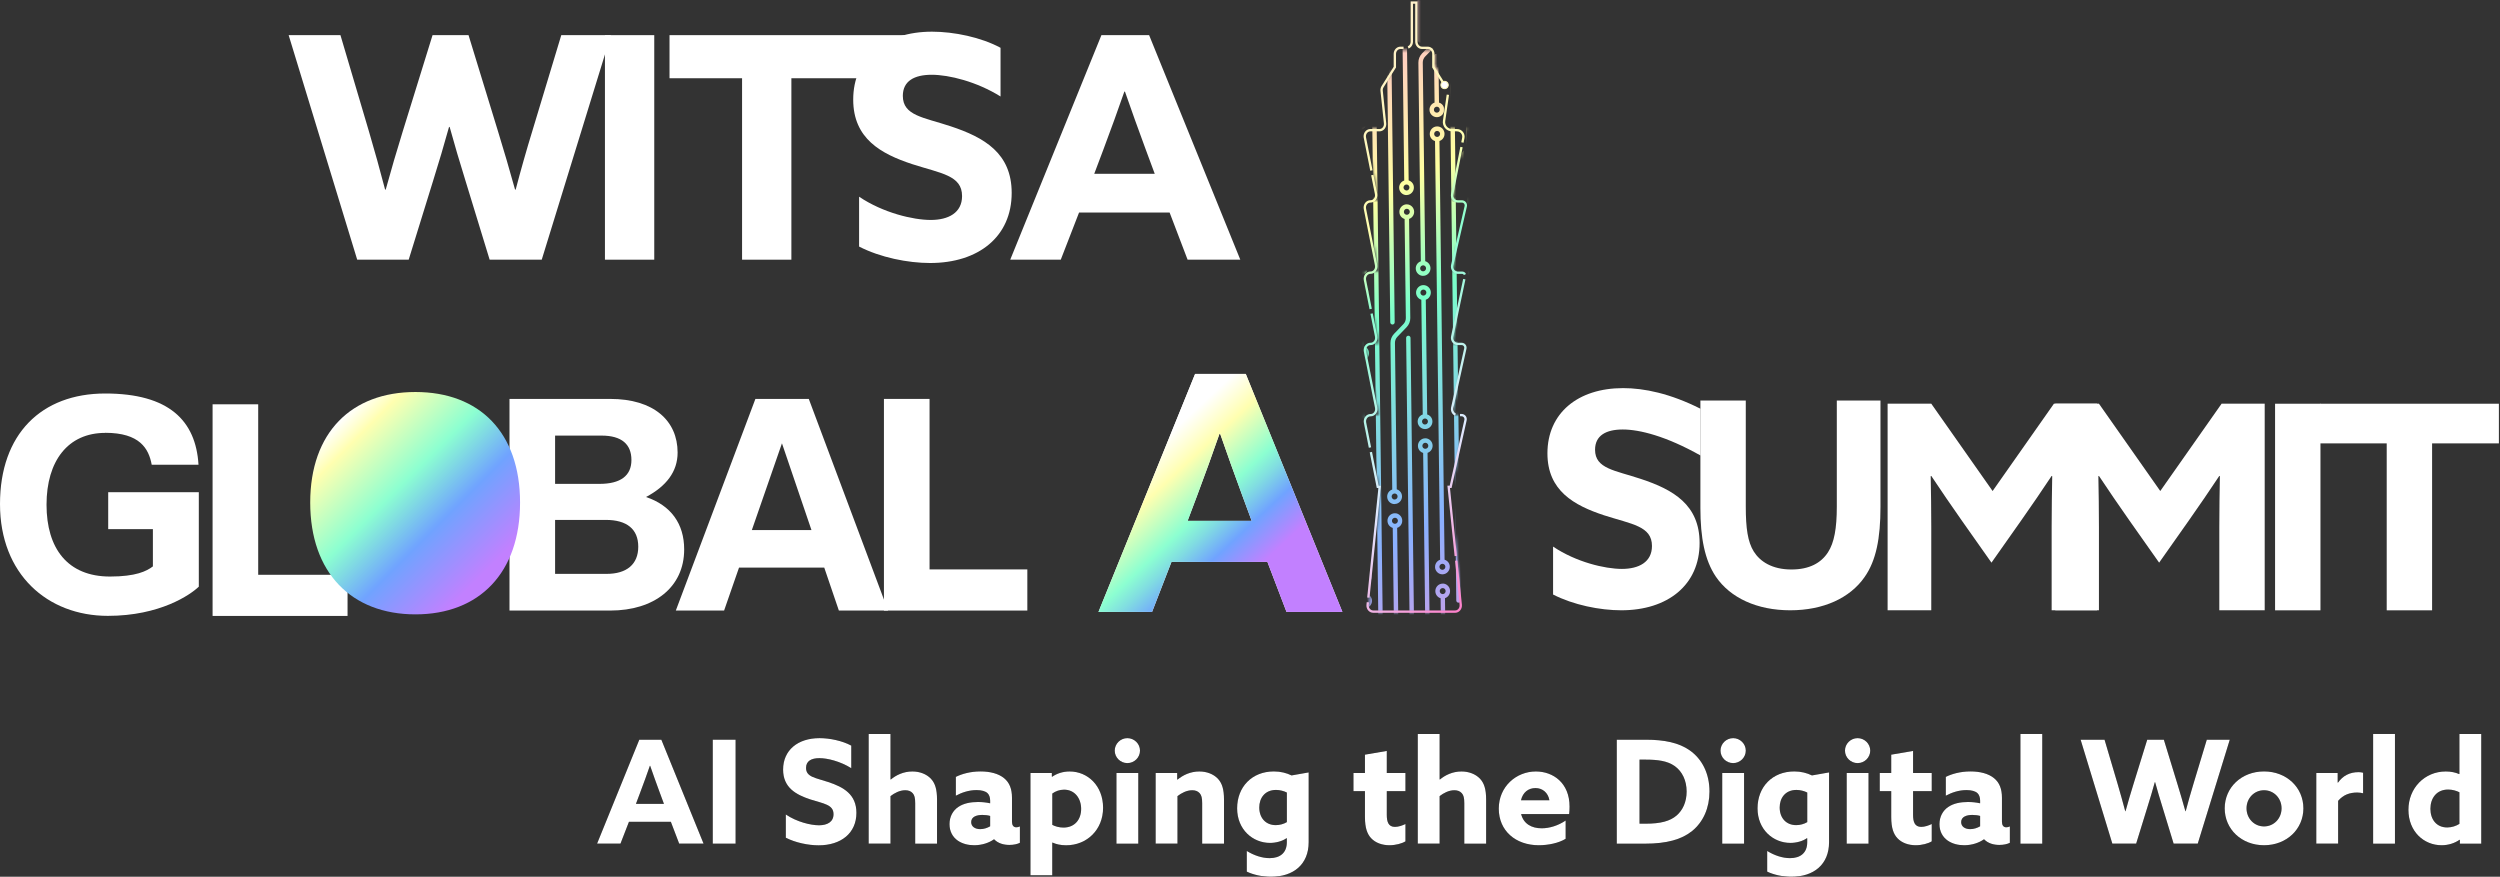
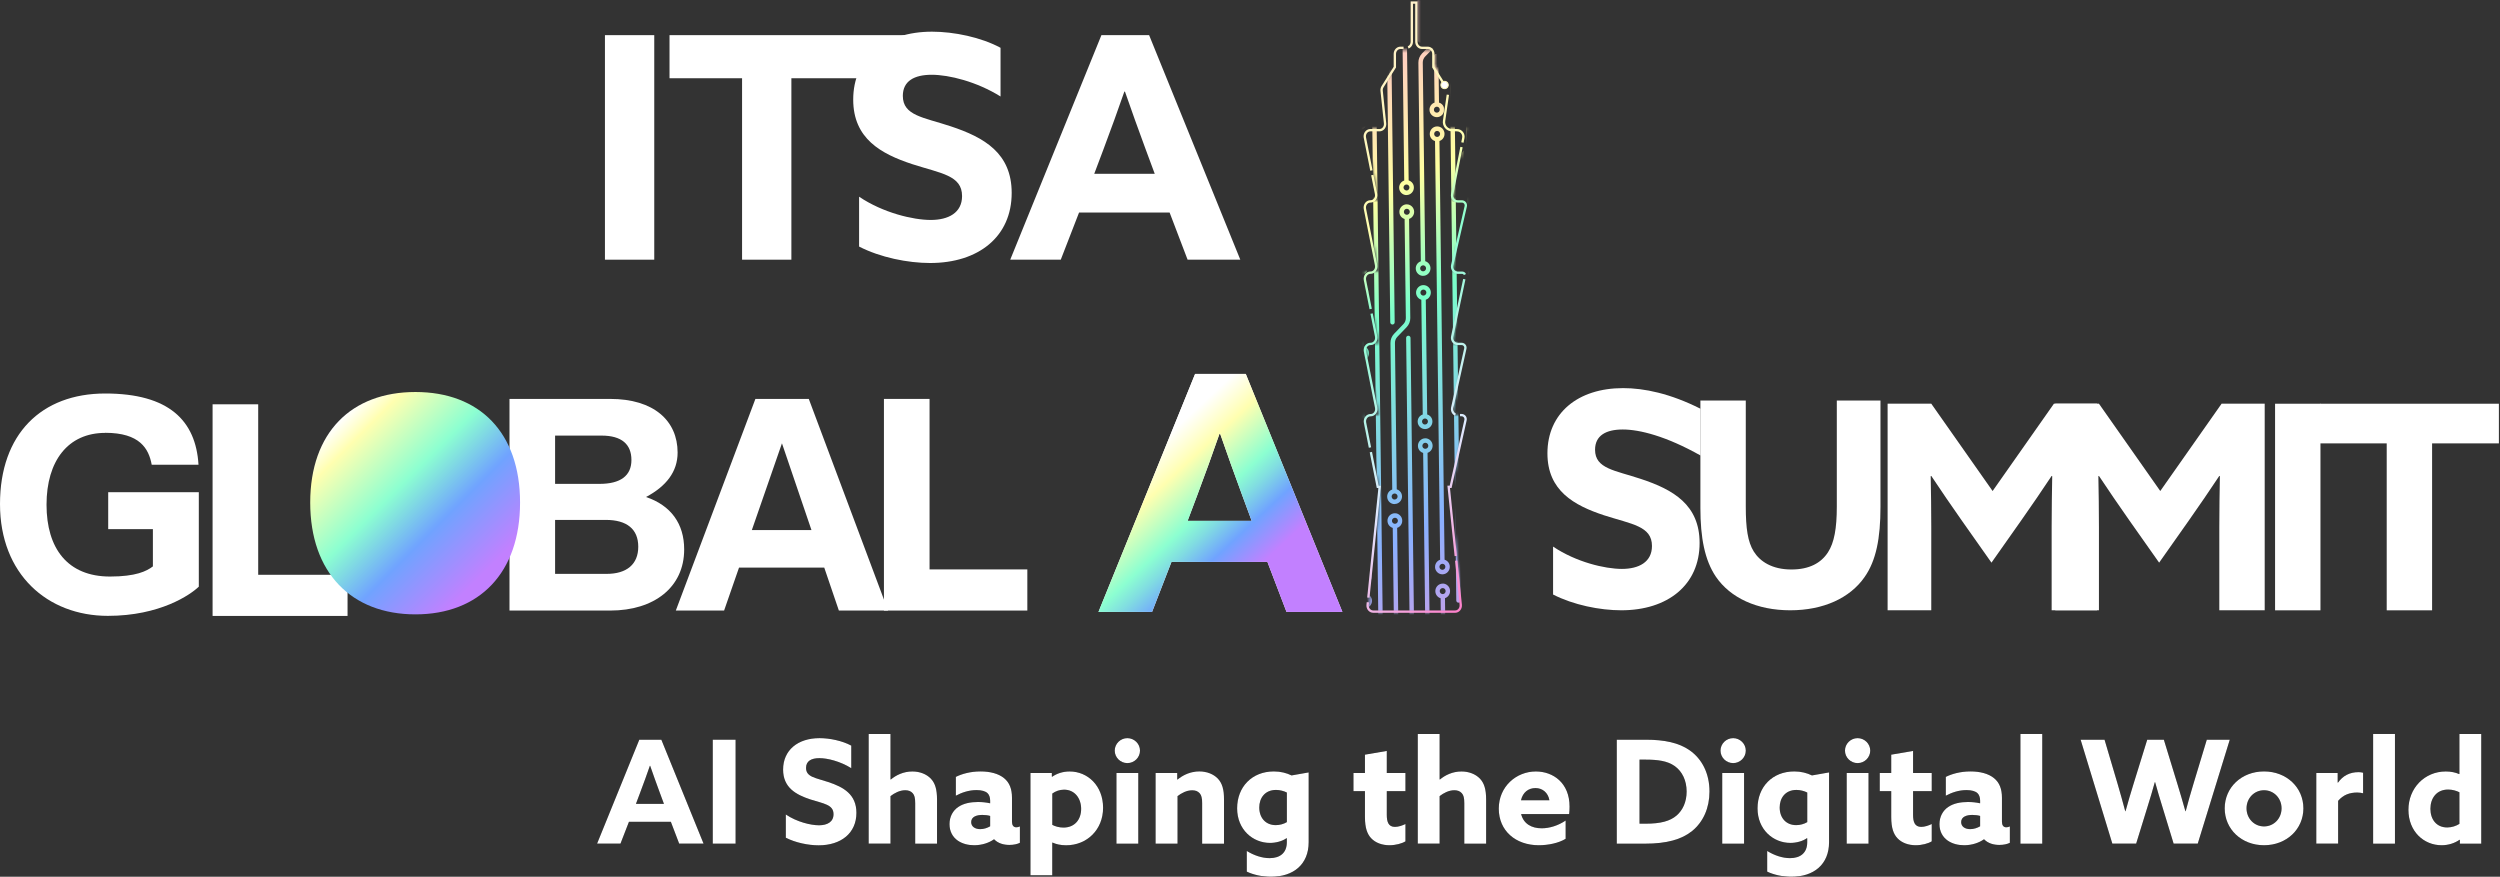
<svg xmlns="http://www.w3.org/2000/svg" width="921" height="323" viewBox="0 0 921 323" fill="none">
  <rect x="0" y="0" width="921" height="323" fill="#333333" stroke="none" />
  <path d="M572.154 201.362C580.604 207.07 591.248 209.587 597.505 209.587C603.762 209.587 608.585 207.07 608.585 201.137C608.585 193.783 601.119 193.122 590.925 189.832C579.957 186.204 570.073 180.833 570.073 167.012C570.073 152.206 581.265 142.982 597.941 142.982C605.73 142.982 615.278 144.951 626.484 150.589V167.813C613.745 160.642 603.973 158.224 597.828 158.224C591.684 158.224 587.62 160.417 587.62 165.69C587.62 172.706 594.974 173.255 604.521 176.446C616.487 180.397 626.132 185.994 626.132 200.04C626.132 215.507 614.392 224.829 597.28 224.829C589.378 224.829 579.62 222.86 572.154 219.022V201.362Z" fill="white" />
  <path d="M692.766 186.781C692.766 198.24 691.191 206.55 686.874 212.638C681.517 220.316 671.731 224.829 659.54 224.829C647.35 224.829 637.465 220.301 632.108 212.427C628.002 206.325 626.428 198.029 626.428 187.203V147.566H643.146V186.57C643.146 194.669 643.877 199.604 646.084 203.176C648.404 206.86 652.805 209.798 659.962 209.798C666.585 209.798 670.901 207.38 673.418 203.485C675.738 199.914 676.68 194.655 676.68 186.668V147.566H692.766V186.781Z" fill="white" />
  <path d="M722.616 191.618C718.834 186.261 715.052 180.679 711.48 175.322L711.269 175.42C711.382 180.89 711.48 188.032 711.48 194.346V224.829H695.395V148.719H711.48L734.076 180.89L756.671 148.719H772.545V224.829H755.827V194.346C755.827 188.032 755.94 180.89 756.038 175.42L755.827 175.322C752.256 180.679 748.474 186.261 744.691 191.618L733.654 207.281L722.616 191.618Z" fill="white" />
  <path d="M784.384 191.618C780.602 186.261 776.82 180.679 773.248 175.322L773.037 175.42C773.15 180.89 773.248 188.032 773.248 194.346V224.829H757.163V148.719H773.248L795.844 180.89L818.439 148.719H834.314V224.829H817.595V194.346C817.595 188.032 817.708 180.89 817.806 175.42L817.595 175.322C814.024 180.679 810.242 186.261 806.459 191.618L795.422 207.281L784.384 191.618Z" fill="white" />
  <path d="M838.138 148.733H854.856V224.843H838.138V148.733Z" fill="white" />
  <path d="M879.279 163.342H854.673V148.733H920.589V163.342H895.983V224.843H879.265V163.342H879.279Z" fill="white" />
  <path d="M440.279 137.752H458.938L494.539 225.434H473.955L466.924 207.028H431.562L424.419 225.434H404.678L440.279 137.752ZM437.495 191.885H461.117L457.49 182.071C454.945 175.167 451.795 166.449 449.503 159.785H449.264C446.958 166.449 443.809 175.167 441.025 182.549L437.509 191.871L437.495 191.885Z" fill="white" />
  <path d="M440.279 137.752H458.938L494.539 225.434H473.955L466.924 207.028H431.562L424.419 225.434H404.678L440.279 137.752ZM437.495 191.885H461.117L457.49 182.071C454.945 175.167 451.795 166.449 449.503 159.785H449.264C446.958 166.449 443.809 175.167 441.025 182.549L437.509 191.871L437.495 191.885Z" fill="url(#paint0_linear_2137_172)" />
  <path d="M235.501 272.508H243.642L259.193 310.795H250.208L247.143 302.753H231.705L228.583 310.795H219.964L235.515 272.508H235.501ZM234.292 296.144H244.598L243.009 291.856C241.898 288.847 240.521 285.036 239.522 282.126H239.41C238.411 285.036 237.034 288.847 235.81 292.067L234.278 296.144H234.292Z" fill="black" />
  <path d="M262.582 272.508H270.99V310.795H262.582V272.508Z" fill="black" />
  <path d="M289.508 300.067C293.585 302.823 298.703 304.032 301.726 304.032C304.749 304.032 307.069 302.809 307.069 299.955C307.069 296.411 303.47 296.088 298.549 294.513C293.262 292.77 288.495 290.183 288.495 283.518C288.495 276.375 293.895 271.932 301.923 271.932C305.677 271.932 310.275 272.888 313.608 274.688V282.998C309.53 280.453 304.834 279.3 301.867 279.3C298.9 279.3 296.946 280.354 296.946 282.899C296.946 286.288 300.489 286.541 305.087 288.088C310.852 289.986 315.506 292.685 315.506 299.463C315.506 306.915 309.853 311.414 301.6 311.414C297.789 311.414 293.079 310.458 289.494 308.616V300.095L289.508 300.067Z" fill="black" />
  <path d="M320.019 270.399H328.062V287.117L328.174 287.174C330.072 285.585 332.828 284.207 336.104 284.207C338.86 284.207 341.293 285.163 342.924 286.85C344.513 288.537 345.202 290.815 345.202 294.569V310.809H337.159V295.891C337.159 293.937 336.892 292.981 336.259 292.235C335.57 291.448 334.614 291.125 333.503 291.125C331.436 291.125 329.482 292.179 328.062 293.29V310.795H320.019V270.385V270.399Z" fill="black" />
  <path d="M366.138 309.221C364.451 310.43 361.849 311.386 358.897 311.386C356.675 311.386 354.566 310.852 352.865 309.699C350.967 308.377 349.799 306.31 349.799 303.61C349.799 300.756 351.121 298.591 352.977 297.311C354.988 295.933 357.575 295.455 360.275 295.455C361.807 295.455 363.34 295.61 364.774 295.933V294.935C364.774 293.67 364.352 292.713 363.776 292.179C363.031 291.49 361.667 291.068 359.754 291.068C356.844 291.068 354.2 292.025 352.134 293.135V286.203C354.243 285.149 357.42 284.193 361.231 284.193C364.718 284.193 367.839 284.98 369.906 286.682C371.861 288.27 372.817 290.59 372.817 293.881V302.711C372.817 303.934 373.295 304.777 374.406 304.777C374.827 304.777 375.305 304.665 375.727 304.454V310.486C374.827 310.964 373.393 311.273 371.861 311.273C369.751 311.273 367.685 310.697 366.25 309.207H366.138V309.221ZM364.76 300.587C363.916 300.32 362.749 300.222 361.906 300.222C359.839 300.222 357.786 300.855 357.786 302.865C357.786 304.553 359.262 305.452 361.118 305.452C362.496 305.452 363.818 304.974 364.774 304.398V300.587H364.76Z" fill="black" />
  <path d="M387.665 322.438H379.622V284.783H387.496V286.105L387.608 286.161C389.296 284.994 391.475 284.207 394.062 284.207C400.727 284.207 406.379 289.494 406.379 297.593C406.379 305.691 400.404 311.4 392.783 311.4C390.674 311.4 388.972 310.978 387.763 310.402L387.651 310.458V322.466L387.665 322.438ZM391.784 304.876C395.96 304.876 398.294 301.867 398.294 298C398.294 294.134 395.96 290.914 391.995 290.914C390.35 290.914 388.818 291.49 387.665 292.348V303.878C388.663 304.412 390.153 304.876 391.784 304.876Z" fill="black" />
  <path d="M415.322 271.932C417.853 271.932 419.976 273.999 419.976 276.53C419.976 279.061 417.867 281.128 415.322 281.128C412.777 281.128 410.668 279.061 410.668 276.53C410.668 273.999 412.777 271.932 415.322 271.932ZM411.301 284.783H419.343V310.809H411.301V284.783Z" fill="black" />
-   <path d="M425.741 284.783H433.671V287.16L433.783 287.216C435.794 285.571 438.536 284.207 441.826 284.207C444.582 284.207 447.014 285.163 448.645 286.85C450.234 288.537 450.923 290.815 450.923 294.569V310.809H442.881V295.891C442.881 293.937 442.613 292.981 441.981 292.235C441.292 291.448 440.336 291.125 439.225 291.125C437.158 291.125 435.204 292.179 433.783 293.29V310.795H425.741V284.769V284.783Z" fill="black" />
  <path d="M459.317 313.495C461.961 315.14 464.97 316.138 467.726 316.138C471.635 316.138 474.067 314.128 474.067 310.275V308.841L473.955 308.785C472.422 309.896 470.046 310.528 467.866 310.528C461.567 310.528 455.76 305.663 455.76 297.789C455.76 289.915 461.202 284.193 469.3 284.193C471.789 284.193 473.955 284.769 475.811 285.669L482.11 284.558V310.261C482.11 318.458 476.499 323 468.204 323C464.871 323 461.595 322.213 459.317 321.102V313.481V313.495ZM474.067 291.968C473.069 291.434 471.522 291.012 470.102 291.012C465.926 291.012 463.915 294.077 463.915 297.466C463.915 301.276 466.249 303.976 470.003 303.976C471.438 303.976 472.97 303.554 474.081 302.865V291.968H474.067Z" fill="black" />
  <path d="M517.753 309.952C516.53 310.739 514.154 311.386 511.89 311.386C509.247 311.386 506.758 310.542 505.127 308.799C503.749 307.322 502.849 305.157 502.849 301.023V291.448H498.617V284.783H502.849V278.02L510.892 276.642V284.783H517.767V291.448H510.892V300.18C510.892 302.725 511.468 304.623 513.901 304.623C515.222 304.623 516.699 304.088 517.767 303.568V309.966L517.753 309.952Z" fill="black" />
  <path d="M522.309 270.399H530.352V287.117L530.464 287.174C532.362 285.585 535.118 284.207 538.394 284.207C541.15 284.207 543.583 285.163 545.214 286.85C546.802 288.537 547.491 290.815 547.491 294.569V310.809H539.449V295.891C539.449 293.937 539.182 292.981 538.549 292.235C537.86 291.448 536.904 291.125 535.793 291.125C533.726 291.125 531.772 292.179 530.352 293.29V310.795H522.309V270.385V270.399Z" fill="black" />
  <path d="M560.385 299.912C561.285 303.512 564.252 305.143 567.95 305.143C570.86 305.143 574.038 304.145 576.78 302.289V309.01C574.235 310.599 570.326 311.386 566.895 311.386C558.332 311.386 552.146 306.043 552.146 297.902C552.146 289.761 558.599 284.207 565.798 284.207C572.196 284.207 578.228 288.439 578.228 297.157C578.228 298.057 578.172 299.224 578.073 299.912H560.413H560.385ZM570.804 294.823C570.326 292.025 568.259 290.323 565.672 290.323C563.085 290.323 561.018 291.856 560.329 294.823H570.804Z" fill="black" />
  <path d="M595.607 272.508H606.349C613.168 272.508 618.455 273.619 622.42 276.375C627.131 279.651 629.774 285.05 629.774 291.603C629.774 297.635 627.496 302.767 623.433 306.099C619.524 309.277 614.012 310.809 605.984 310.809H595.621V272.522L595.607 272.508ZM606.335 303.442C611.777 303.442 615.278 302.486 617.654 300.433C619.932 298.478 621.352 295.413 621.352 291.603C621.352 287.581 619.763 284.193 616.909 282.182C614.209 280.284 610.567 279.848 606.279 279.848H604.001V303.442H606.335Z" fill="black" />
  <path d="M638.492 271.932C641.023 271.932 643.146 273.999 643.146 276.53C643.146 279.061 641.037 281.128 638.492 281.128C635.947 281.128 633.838 279.061 633.838 276.53C633.838 273.999 635.947 271.932 638.492 271.932ZM634.47 284.783H642.513V310.809H634.47V284.783Z" fill="black" />
  <path d="M651.034 313.495C653.677 315.14 656.686 316.138 659.442 316.138C663.351 316.138 665.783 314.128 665.783 310.275V308.841L665.671 308.785C664.138 309.896 661.762 310.528 659.583 310.528C653.283 310.528 647.476 305.663 647.476 297.789C647.476 289.915 652.918 284.193 661.017 284.193C663.505 284.193 665.671 284.769 667.527 285.669L673.826 284.558V310.261C673.826 318.458 668.216 323 659.92 323C656.588 323 653.311 322.213 651.034 321.102V313.481V313.495ZM665.783 291.968C664.785 291.434 663.238 291.012 661.818 291.012C657.642 291.012 655.632 294.077 655.632 297.466C655.632 301.276 657.966 303.976 661.72 303.976C663.154 303.976 664.687 303.554 665.797 302.865V291.968H665.783Z" fill="black" />
  <path d="M684.343 271.932C686.874 271.932 688.997 273.999 688.997 276.53C688.997 279.061 686.888 281.128 684.343 281.128C681.798 281.128 679.689 279.061 679.689 276.53C679.689 273.999 681.798 271.932 684.343 271.932ZM680.322 284.783H688.365V310.809H680.322V284.783Z" fill="black" />
  <path d="M711.635 309.952C710.412 310.739 708.035 311.386 705.772 311.386C703.128 311.386 700.639 310.542 699.008 308.799C697.631 307.322 696.731 305.157 696.731 301.023V291.448H692.498V284.783H696.731V278.02L704.773 276.642V284.783H711.649V291.448H704.773V300.18C704.773 302.725 705.35 304.623 707.782 304.623C709.104 304.623 710.58 304.088 711.649 303.568V309.966L711.635 309.952Z" fill="black" />
  <path d="M730.842 309.221C729.154 310.43 726.553 311.386 723.6 311.386C721.379 311.386 719.27 310.852 717.568 309.699C715.67 308.377 714.503 306.31 714.503 303.61C714.503 300.756 715.825 298.591 717.681 297.311C719.692 295.933 722.279 295.455 724.978 295.455C726.511 295.455 728.044 295.61 729.478 295.933V294.935C729.478 293.67 729.056 292.713 728.479 292.179C727.734 291.49 726.37 291.068 724.458 291.068C721.548 291.068 718.904 292.025 716.837 293.135V286.203C718.946 285.149 722.124 284.193 725.934 284.193C729.421 284.193 732.543 284.98 734.61 286.682C736.564 288.27 737.52 290.59 737.52 293.881V302.711C737.52 303.934 737.998 304.777 739.109 304.777C739.531 304.777 740.009 304.665 740.431 304.454V310.486C739.531 310.964 738.097 311.273 736.564 311.273C734.455 311.273 732.388 310.697 730.954 309.207H730.842V309.221ZM729.464 300.587C728.62 300.32 727.453 300.222 726.609 300.222C724.542 300.222 722.49 300.855 722.49 302.865C722.49 304.553 723.966 305.452 725.822 305.452C727.2 305.452 728.522 304.974 729.478 304.398V300.587H729.464Z" fill="black" />
  <path d="M744.326 270.399H752.368V310.809H744.326V270.399Z" fill="black" />
  <path d="M766.485 272.508H775.315L780.18 288.959C781.136 292.179 782.078 295.624 782.936 298.844H783.049C783.948 295.568 784.947 292.123 785.959 288.903L791.035 272.508H797.165L802.185 288.903C803.183 292.179 804.196 295.568 805.096 298.844H805.208C806.052 295.624 807.064 292.081 808.062 288.791L812.984 272.508H821.448L809.651 310.795H800.765L796.645 297.311C795.647 294.091 794.789 291.223 793.946 288.158H793.833C792.99 291.223 792.09 294.246 791.077 297.466L786.957 310.795H778.184L766.499 272.508H766.485Z" fill="black" />
  <path d="M834.074 284.193C842.384 284.193 848.571 290.112 848.571 297.789C848.571 305.466 842.384 311.386 834.074 311.386C825.765 311.386 819.578 305.466 819.578 297.789C819.578 290.112 825.765 284.193 834.074 284.193ZM834.074 304.454C837.716 304.454 840.528 301.487 840.528 297.789C840.528 294.091 837.73 291.125 834.074 291.125C830.419 291.125 827.621 294.091 827.621 297.789C827.621 301.487 830.419 304.454 834.074 304.454Z" fill="black" />
  <path d="M853.323 284.783H861.197V288.27L861.31 288.327C863.11 285.782 865.641 284.46 868.875 284.46C869.409 284.46 869.985 284.516 870.562 284.671V292.235C869.929 292.081 869.128 291.968 868.396 291.968C865.598 291.968 863.264 292.812 861.366 295.033V310.795H853.323V284.769V284.783Z" fill="black" />
  <path d="M874.26 270.399H882.302V310.809H874.26V270.399Z" fill="black" />
  <path d="M906.093 309.375C904.349 310.599 902.015 311.386 899.484 311.386C892.932 311.386 887.266 306.31 887.266 298.324C887.266 290.337 893.241 284.207 901.017 284.207C902.971 284.207 904.56 284.572 905.938 285.163L906.051 285.107V270.399H914.093V310.809H906.219V309.431L906.107 309.375H906.093ZM906.051 291.87C904.884 291.293 903.463 290.872 901.875 290.872C897.642 290.872 895.365 294.049 895.365 297.958C895.365 301.867 897.586 304.834 901.551 304.834C903.295 304.834 904.884 304.257 906.051 303.512V291.87Z" fill="black" />
  <path d="M235.501 272.508H243.642L259.193 310.795H250.208L247.143 302.753H231.705L228.583 310.795H219.964L235.515 272.508H235.501ZM234.292 296.144H244.598L243.009 291.856C241.898 288.847 240.521 285.036 239.522 282.126H239.41C238.411 285.036 237.034 288.847 235.81 292.067L234.278 296.144H234.292Z" fill="white" />
  <path d="M262.582 272.508H270.99V310.795H262.582V272.508Z" fill="white" />
  <path d="M289.508 300.067C293.585 302.823 298.703 304.032 301.726 304.032C304.749 304.032 307.069 302.809 307.069 299.955C307.069 296.411 303.47 296.088 298.549 294.513C293.262 292.77 288.495 290.183 288.495 283.518C288.495 276.375 293.895 271.932 301.923 271.932C305.677 271.932 310.275 272.888 313.608 274.688V282.998C309.53 280.453 304.834 279.3 301.867 279.3C298.9 279.3 296.946 280.354 296.946 282.899C296.946 286.288 300.489 286.541 305.087 288.088C310.852 289.986 315.506 292.685 315.506 299.463C315.506 306.915 309.853 311.414 301.6 311.414C297.789 311.414 293.079 310.458 289.494 308.616V300.095L289.508 300.067Z" fill="white" />
  <path d="M320.019 270.399H328.062V287.117L328.174 287.174C330.072 285.585 332.828 284.207 336.104 284.207C338.86 284.207 341.293 285.163 342.924 286.85C344.513 288.537 345.202 290.815 345.202 294.569V310.809H337.159V295.891C337.159 293.937 336.892 292.981 336.259 292.235C335.57 291.448 334.614 291.125 333.503 291.125C331.436 291.125 329.482 292.179 328.062 293.29V310.795H320.019V270.385V270.399Z" fill="white" />
  <path d="M366.138 309.221C364.451 310.43 361.849 311.386 358.897 311.386C356.675 311.386 354.566 310.852 352.865 309.699C350.967 308.377 349.799 306.31 349.799 303.61C349.799 300.756 351.121 298.591 352.977 297.311C354.988 295.933 357.575 295.455 360.275 295.455C361.807 295.455 363.34 295.61 364.774 295.933V294.935C364.774 293.67 364.352 292.713 363.776 292.179C363.031 291.49 361.667 291.068 359.754 291.068C356.844 291.068 354.2 292.025 352.134 293.135V286.203C354.243 285.149 357.42 284.193 361.231 284.193C364.718 284.193 367.839 284.98 369.906 286.682C371.861 288.27 372.817 290.59 372.817 293.881V302.711C372.817 303.934 373.295 304.777 374.406 304.777C374.827 304.777 375.305 304.665 375.727 304.454V310.486C374.827 310.964 373.393 311.273 371.861 311.273C369.751 311.273 367.685 310.697 366.25 309.207H366.138V309.221ZM364.76 300.587C363.916 300.32 362.749 300.222 361.906 300.222C359.839 300.222 357.786 300.855 357.786 302.865C357.786 304.553 359.262 305.452 361.118 305.452C362.496 305.452 363.818 304.974 364.774 304.398V300.587H364.76Z" fill="white" />
  <path d="M387.665 322.438H379.622V284.783H387.496V286.105L387.608 286.161C389.296 284.994 391.475 284.207 394.062 284.207C400.727 284.207 406.379 289.494 406.379 297.593C406.379 305.691 400.404 311.4 392.783 311.4C390.674 311.4 388.972 310.978 387.763 310.402L387.651 310.458V322.466L387.665 322.438ZM391.784 304.876C395.96 304.876 398.294 301.867 398.294 298C398.294 294.134 395.96 290.914 391.995 290.914C390.35 290.914 388.818 291.49 387.665 292.348V303.878C388.663 304.412 390.153 304.876 391.784 304.876Z" fill="white" />
  <path d="M415.322 271.932C417.853 271.932 419.976 273.999 419.976 276.53C419.976 279.061 417.867 281.128 415.322 281.128C412.777 281.128 410.668 279.061 410.668 276.53C410.668 273.999 412.777 271.932 415.322 271.932ZM411.301 284.783H419.343V310.809H411.301V284.783Z" fill="white" />
  <path d="M425.741 284.783H433.671V287.16L433.783 287.216C435.794 285.571 438.536 284.207 441.826 284.207C444.582 284.207 447.014 285.163 448.645 286.85C450.234 288.537 450.923 290.815 450.923 294.569V310.809H442.881V295.891C442.881 293.937 442.613 292.981 441.981 292.235C441.292 291.448 440.336 291.125 439.225 291.125C437.158 291.125 435.204 292.179 433.783 293.29V310.795H425.741V284.769V284.783Z" fill="white" />
  <path d="M459.317 313.495C461.961 315.14 464.97 316.138 467.726 316.138C471.635 316.138 474.067 314.128 474.067 310.275V308.841L473.955 308.785C472.422 309.896 470.046 310.528 467.866 310.528C461.567 310.528 455.76 305.663 455.76 297.789C455.76 289.915 461.202 284.193 469.3 284.193C471.789 284.193 473.955 284.769 475.811 285.669L482.11 284.558V310.261C482.11 318.458 476.499 323 468.204 323C464.871 323 461.595 322.213 459.317 321.102V313.481V313.495ZM474.067 291.968C473.069 291.434 471.522 291.012 470.102 291.012C465.926 291.012 463.915 294.077 463.915 297.466C463.915 301.276 466.249 303.976 470.003 303.976C471.438 303.976 472.97 303.554 474.081 302.865V291.968H474.067Z" fill="white" />
  <path d="M517.753 309.952C516.53 310.739 514.154 311.386 511.89 311.386C509.247 311.386 506.758 310.542 505.127 308.799C503.749 307.322 502.849 305.157 502.849 301.023V291.448H498.617V284.783H502.849V278.02L510.892 276.642V284.783H517.767V291.448H510.892V300.18C510.892 302.725 511.468 304.623 513.901 304.623C515.222 304.623 516.699 304.088 517.767 303.568V309.966L517.753 309.952Z" fill="white" />
  <path d="M522.309 270.399H530.352V287.117L530.464 287.174C532.362 285.585 535.118 284.207 538.394 284.207C541.15 284.207 543.583 285.163 545.214 286.85C546.802 288.537 547.491 290.815 547.491 294.569V310.809H539.449V295.891C539.449 293.937 539.182 292.981 538.549 292.235C537.86 291.448 536.904 291.125 535.793 291.125C533.726 291.125 531.772 292.179 530.352 293.29V310.795H522.309V270.385V270.399Z" fill="white" />
  <path d="M560.385 299.912C561.285 303.512 564.252 305.143 567.95 305.143C570.86 305.143 574.038 304.145 576.78 302.289V309.01C574.235 310.599 570.326 311.386 566.895 311.386C558.332 311.386 552.146 306.043 552.146 297.902C552.146 289.761 558.599 284.207 565.798 284.207C572.196 284.207 578.228 288.439 578.228 297.157C578.228 298.057 578.172 299.224 578.073 299.912H560.413H560.385ZM570.804 294.823C570.326 292.025 568.259 290.323 565.672 290.323C563.085 290.323 561.018 291.856 560.329 294.823H570.804Z" fill="white" />
  <path d="M595.607 272.508H606.349C613.168 272.508 618.455 273.619 622.42 276.375C627.131 279.651 629.774 285.05 629.774 291.603C629.774 297.635 627.496 302.767 623.433 306.099C619.524 309.277 614.012 310.809 605.984 310.809H595.621V272.522L595.607 272.508ZM606.335 303.442C611.777 303.442 615.278 302.486 617.654 300.433C619.932 298.478 621.352 295.413 621.352 291.603C621.352 287.581 619.763 284.193 616.909 282.182C614.209 280.284 610.567 279.848 606.279 279.848H604.001V303.442H606.335Z" fill="white" />
  <path d="M638.492 271.932C641.023 271.932 643.146 273.999 643.146 276.53C643.146 279.061 641.037 281.128 638.492 281.128C635.947 281.128 633.838 279.061 633.838 276.53C633.838 273.999 635.947 271.932 638.492 271.932ZM634.47 284.783H642.513V310.809H634.47V284.783Z" fill="white" />
  <path d="M651.034 313.495C653.677 315.14 656.686 316.138 659.442 316.138C663.351 316.138 665.783 314.128 665.783 310.275V308.841L665.671 308.785C664.138 309.896 661.762 310.528 659.583 310.528C653.283 310.528 647.476 305.663 647.476 297.789C647.476 289.915 652.918 284.193 661.017 284.193C663.505 284.193 665.671 284.769 667.527 285.669L673.826 284.558V310.261C673.826 318.458 668.216 323 659.92 323C656.588 323 653.311 322.213 651.034 321.102V313.481V313.495ZM665.783 291.968C664.785 291.434 663.238 291.012 661.818 291.012C657.642 291.012 655.632 294.077 655.632 297.466C655.632 301.276 657.966 303.976 661.72 303.976C663.154 303.976 664.687 303.554 665.797 302.865V291.968H665.783Z" fill="white" />
  <path d="M684.343 271.932C686.874 271.932 688.997 273.999 688.997 276.53C688.997 279.061 686.888 281.128 684.343 281.128C681.798 281.128 679.689 279.061 679.689 276.53C679.689 273.999 681.798 271.932 684.343 271.932ZM680.322 284.783H688.365V310.809H680.322V284.783Z" fill="white" />
  <path d="M711.635 309.952C710.412 310.739 708.035 311.386 705.772 311.386C703.128 311.386 700.639 310.542 699.008 308.799C697.631 307.322 696.731 305.157 696.731 301.023V291.448H692.498V284.783H696.731V278.02L704.773 276.642V284.783H711.649V291.448H704.773V300.18C704.773 302.725 705.35 304.623 707.782 304.623C709.104 304.623 710.58 304.088 711.649 303.568V309.966L711.635 309.952Z" fill="white" />
  <path d="M730.842 309.221C729.154 310.43 726.553 311.386 723.6 311.386C721.379 311.386 719.27 310.852 717.568 309.699C715.67 308.377 714.503 306.31 714.503 303.61C714.503 300.756 715.825 298.591 717.681 297.311C719.692 295.933 722.279 295.455 724.978 295.455C726.511 295.455 728.044 295.61 729.478 295.933V294.935C729.478 293.67 729.056 292.713 728.479 292.179C727.734 291.49 726.37 291.068 724.458 291.068C721.548 291.068 718.904 292.025 716.837 293.135V286.203C718.946 285.149 722.124 284.193 725.934 284.193C729.421 284.193 732.543 284.98 734.61 286.682C736.564 288.27 737.52 290.59 737.52 293.881V302.711C737.52 303.934 737.998 304.777 739.109 304.777C739.531 304.777 740.009 304.665 740.431 304.454V310.486C739.531 310.964 738.097 311.273 736.564 311.273C734.455 311.273 732.388 310.697 730.954 309.207H730.842V309.221ZM729.464 300.587C728.62 300.32 727.453 300.222 726.609 300.222C724.542 300.222 722.49 300.855 722.49 302.865C722.49 304.553 723.966 305.452 725.822 305.452C727.2 305.452 728.522 304.974 729.478 304.398V300.587H729.464Z" fill="white" />
  <path d="M744.326 270.399H752.368V310.809H744.326V270.399Z" fill="white" />
  <path d="M766.485 272.508H775.315L780.18 288.959C781.136 292.179 782.078 295.624 782.936 298.844H783.049C783.948 295.568 784.947 292.123 785.959 288.903L791.035 272.508H797.165L802.185 288.903C803.183 292.179 804.196 295.568 805.096 298.844H805.208C806.052 295.624 807.064 292.081 808.062 288.791L812.984 272.508H821.448L809.651 310.795H800.765L796.645 297.311C795.647 294.091 794.789 291.223 793.946 288.158H793.833C792.99 291.223 792.09 294.246 791.077 297.466L786.957 310.795H778.184L766.499 272.508H766.485Z" fill="white" />
  <path d="M834.074 284.193C842.384 284.193 848.571 290.112 848.571 297.789C848.571 305.466 842.384 311.386 834.074 311.386C825.765 311.386 819.578 305.466 819.578 297.789C819.578 290.112 825.765 284.193 834.074 284.193ZM834.074 304.454C837.716 304.454 840.528 301.487 840.528 297.789C840.528 294.091 837.73 291.125 834.074 291.125C830.419 291.125 827.621 294.091 827.621 297.789C827.621 301.487 830.419 304.454 834.074 304.454Z" fill="white" />
  <path d="M853.323 284.783H861.197V288.27L861.31 288.327C863.11 285.782 865.641 284.46 868.875 284.46C869.409 284.46 869.985 284.516 870.562 284.671V292.235C869.929 292.081 869.128 291.968 868.396 291.968C865.598 291.968 863.264 292.812 861.366 295.033V310.795H853.323V284.769V284.783Z" fill="white" />
  <path d="M874.26 270.399H882.302V310.809H874.26V270.399Z" fill="white" />
  <path d="M906.093 309.375C904.349 310.599 902.015 311.386 899.484 311.386C892.932 311.386 887.266 306.31 887.266 298.324C887.266 290.337 893.241 284.207 901.017 284.207C902.971 284.207 904.56 284.572 905.938 285.163L906.051 285.107V270.399H914.093V310.809H906.219V309.431L906.107 309.375H906.093ZM906.051 291.87C904.884 291.293 903.463 290.872 901.875 290.872C897.642 290.872 895.365 294.049 895.365 297.958C895.365 301.867 897.586 304.834 901.551 304.834C903.295 304.834 904.884 304.257 906.051 303.512V291.87Z" fill="white" />
  <mask id="mask0_2137_172" style="mask-type:luminance" maskUnits="userSpaceOnUse" x="502" y="0" width="39" height="226">
    <path d="M539.449 77.755L540.25 73.692H535.02L539.449 51.349L540.25 47.286H531.954L533.585 31.861L528.608 23.931V18.419H522.337V0H520.65V18.419H514.365V23.931L509.387 31.861L511.018 47.286H502.723L507.953 73.692H502.723L507.953 100.097H502.723L507.953 126.489H502.723L507.953 152.895H502.723L507.981 179.441H508.712L503.988 225.673H514.576H518.119H524.854H528.397H538.999L534.26 179.441H534.992L539.449 156.958L540.25 152.895H535.02L539.449 130.553L540.25 126.489H535.02L539.449 104.161L540.25 100.097H535.02L539.449 77.755Z" fill="white" />
  </mask>
  <g mask="url(#mask0_2137_172)">
    <path d="M506.055 21.021C505.605 21.021 505.239 21.4 505.253 21.864L508.628 297.958C508.628 298.408 508.994 298.774 509.444 298.774C509.893 298.774 510.259 298.394 510.245 297.93L506.87 21.836C506.87 21.386 506.505 21.021 506.055 21.021Z" fill="url(#paint1_linear_2137_172)" />
    <path d="M513.001 119.557C513.451 119.557 513.816 119.178 513.802 118.714L512.551 15.931C512.551 15.467 512.199 15.129 511.721 15.115C511.271 15.115 510.906 15.495 510.92 15.959L512.171 118.742C512.171 119.192 512.537 119.557 512.987 119.557H513.001Z" fill="url(#paint2_linear_2137_172)" />
    <path d="M523.251 15.72C523.701 15.72 524.066 15.34 524.052 14.876L523.827 -3.487C523.827 -3.937 523.462 -4.303 523.012 -4.303C522.562 -4.303 522.196 -3.923 522.21 -3.459L522.435 14.904C522.435 15.354 522.801 15.72 523.251 15.72Z" fill="url(#paint3_linear_2137_172)" />
    <path d="M529.086 19.84C528.636 19.84 528.271 20.219 528.285 20.683L528.496 37.795C527.399 38.16 526.611 39.215 526.626 40.438C526.626 41.184 526.921 41.872 527.441 42.379C527.947 42.885 528.622 43.166 529.339 43.166H529.367C530.872 43.152 532.081 41.886 532.053 40.368C532.053 39.623 531.758 38.934 531.237 38.428C530.928 38.118 530.534 37.907 530.127 37.795L529.916 20.669C529.916 20.219 529.55 19.854 529.1 19.854L529.086 19.84ZM530.113 41.169C529.916 41.38 529.635 41.507 529.339 41.507H529.325C529.044 41.507 528.763 41.394 528.566 41.197C528.355 40.987 528.243 40.719 528.243 40.424C528.243 39.806 528.721 39.313 529.325 39.299C529.606 39.299 529.888 39.412 530.084 39.609C530.295 39.82 530.408 40.087 530.408 40.396C530.408 40.691 530.295 40.973 530.099 41.184L530.113 41.169Z" fill="url(#paint4_linear_2137_172)" />
    <path d="M534.317 -23.411C533.867 -23.411 533.501 -23.031 533.515 -22.567L536.496 221.215C536.496 221.665 536.862 222.031 537.312 222.031C537.762 222.031 538.127 221.651 538.113 221.187L535.132 -22.595C535.132 -23.045 534.767 -23.411 534.317 -23.411Z" fill="url(#paint5_linear_2137_172)" />
    <path d="M500.571 48.003H500.613C501.345 48.003 502.019 47.694 502.526 47.173C503.032 46.653 503.313 45.95 503.299 45.205C503.299 44.46 503.004 43.771 502.483 43.264C502.174 42.955 501.78 42.73 501.373 42.604L501.246 32.367C501.246 31.918 500.881 31.552 500.431 31.552C499.981 31.552 499.615 31.932 499.629 32.396L499.756 42.632C499.348 42.772 498.968 42.997 498.659 43.321C498.153 43.855 497.872 44.544 497.886 45.289C497.886 46.034 498.181 46.723 498.701 47.23C499.207 47.736 499.882 48.017 500.599 48.017L500.571 48.003ZM499.798 44.46C499.995 44.249 500.276 44.122 500.571 44.122H500.585C500.867 44.122 501.134 44.235 501.345 44.431C501.555 44.642 501.668 44.91 501.668 45.219C501.668 45.514 501.57 45.795 501.359 46.006C501.148 46.217 500.881 46.344 500.585 46.344C500.332 46.288 500.023 46.231 499.812 46.034C499.601 45.837 499.489 45.556 499.489 45.247C499.489 44.952 499.587 44.67 499.798 44.46Z" fill="url(#paint6_linear_2137_172)" />
    <path d="M518.161 71.85H518.189C518.92 71.85 519.595 71.54 520.101 71.02C520.608 70.486 520.889 69.797 520.875 69.052C520.875 68.306 520.579 67.617 520.059 67.111C519.736 66.788 519.356 66.577 518.948 66.45L518.245 9.407C518.245 8.943 517.824 8.549 517.416 8.591C516.966 8.591 516.6 8.971 516.614 9.435L517.317 66.493C516.91 66.633 516.53 66.858 516.221 67.181C515.715 67.716 515.433 68.405 515.447 69.15C515.461 70.669 516.685 71.878 518.175 71.878L518.161 71.85ZM517.374 68.306C517.57 68.096 517.852 67.969 518.147 67.969H518.161C518.442 67.969 518.723 68.081 518.92 68.278C519.131 68.489 519.244 68.756 519.244 69.066C519.244 69.361 519.131 69.642 518.934 69.853C518.738 70.064 518.456 70.191 518.161 70.191C517.627 70.148 517.064 69.712 517.05 69.094C517.05 68.799 517.163 68.517 517.36 68.306H517.374Z" fill="url(#paint7_linear_2137_172)" />
    <path d="M541.066 60.264H541.094C541.825 60.264 542.5 59.954 543.006 59.434C543.512 58.914 543.794 58.211 543.779 57.466C543.779 56.72 543.484 56.032 542.964 55.525C542.641 55.202 542.261 54.991 541.853 54.864L540.855 -26.757C540.855 -27.207 540.489 -27.573 540.039 -27.573C539.589 -27.573 539.224 -27.193 539.238 -26.729L540.236 54.907C539.139 55.272 538.352 56.327 538.366 57.55C538.38 59.069 539.603 60.278 541.094 60.278L541.066 60.264ZM540.278 56.72C540.475 56.51 540.756 56.383 541.052 56.383C541.333 56.383 541.614 56.495 541.811 56.692C542.022 56.903 542.134 57.17 542.134 57.48C542.134 57.775 542.036 58.056 541.825 58.267C541.614 58.478 541.347 58.605 541.052 58.605C540.405 58.576 539.955 58.127 539.941 57.508C539.941 57.213 540.053 56.931 540.25 56.72H540.278Z" fill="url(#paint8_linear_2137_172)" />
    <path d="M543.892 66.408C543.878 64.89 542.683 63.596 541.136 63.681C540.405 63.681 539.73 63.99 539.224 64.51C538.718 65.044 538.436 65.733 538.451 66.478C538.465 67.716 539.28 68.742 540.391 69.08L542.205 217.714C542.205 218.164 542.57 218.53 543.02 218.53C543.47 218.53 543.836 218.15 543.822 217.686L542.008 69.052C542.416 68.911 542.795 68.686 543.105 68.363C543.611 67.828 543.892 67.139 543.878 66.394L543.892 66.408ZM541.952 67.21C541.755 67.421 541.474 67.547 541.178 67.547C540.616 67.519 540.082 67.069 540.067 66.45C540.067 66.155 540.18 65.874 540.377 65.663C540.574 65.452 540.855 65.326 541.15 65.326H541.164C541.445 65.326 541.727 65.438 541.923 65.635C542.134 65.846 542.247 66.113 542.247 66.422C542.247 66.732 542.134 66.999 541.938 67.21H541.952Z" fill="url(#paint9_linear_2137_172)" />
    <path d="M525.079 161.472H525.051C523.546 161.486 522.337 162.751 522.365 164.27C522.365 165.015 522.66 165.704 523.181 166.21C523.504 166.52 523.884 166.745 524.291 166.871L525.276 247.382C525.276 247.832 525.641 248.198 526.091 248.198C526.541 248.198 526.907 247.818 526.893 247.354L525.908 166.829C527.005 166.463 527.793 165.409 527.778 164.186C527.764 162.667 526.541 161.458 525.051 161.458L525.079 161.472ZM525.866 165.001C525.669 165.212 525.388 165.339 525.093 165.339C524.812 165.353 524.53 165.226 524.32 165.029C524.109 164.818 523.996 164.551 523.996 164.242C523.996 163.947 524.109 163.665 524.306 163.454C524.502 163.244 524.784 163.117 525.079 163.117H525.093C525.683 163.117 526.176 163.609 526.19 164.214C526.19 164.509 526.077 164.79 525.88 165.001H525.866Z" fill="url(#paint10_linear_2137_172)" />
    <path d="M524.277 101.616H524.306C525.037 101.616 525.712 101.307 526.218 100.786C526.724 100.266 527.005 99.563 526.991 98.818C526.977 97.581 526.162 96.554 525.051 96.217L524.151 23.045C524.151 22.216 524.446 21.428 525.023 20.838L528.481 17.252C529.353 16.338 529.831 15.143 529.817 13.878L529.48 -13.4C529.48 -13.864 529.03 -14.243 528.65 -14.215C528.2 -14.215 527.835 -13.836 527.849 -13.372L528.186 13.906C528.186 14.721 527.877 15.523 527.314 16.113L523.87 19.699C522.998 20.613 522.52 21.808 522.534 23.087L523.434 96.259C522.337 96.624 521.55 97.679 521.564 98.902C521.564 99.647 521.859 100.336 522.379 100.843C522.885 101.349 523.56 101.63 524.277 101.63V101.616ZM524.263 97.735C524.854 97.735 525.346 98.227 525.36 98.832C525.36 99.127 525.248 99.408 525.051 99.619C524.854 99.83 524.573 99.957 524.277 99.957H524.263C523.982 99.957 523.701 99.844 523.504 99.647C523.293 99.437 523.181 99.169 523.181 98.874C523.181 98.255 523.659 97.763 524.263 97.749V97.735Z" fill="url(#paint11_linear_2137_172)" />
    <path d="M526.344 109.729C526.85 109.195 527.132 108.506 527.118 107.76C527.118 107.015 526.822 106.326 526.302 105.82C525.782 105.3 525.107 105.033 524.362 105.033C523.631 105.033 522.956 105.342 522.45 105.862C521.943 106.397 521.662 107.086 521.676 107.831C521.69 109.068 522.506 110.094 523.617 110.432L524.137 152.684C523.729 152.825 523.349 153.05 523.04 153.373C522.534 153.907 522.253 154.596 522.267 155.341C522.281 156.86 523.504 158.069 524.994 158.069H525.023C526.527 158.055 527.722 156.79 527.708 155.271C527.708 154.526 527.413 153.837 526.893 153.331C526.583 153.021 526.19 152.811 525.782 152.684L525.262 110.432C525.669 110.291 526.049 110.066 526.358 109.743L526.344 109.729ZM523.602 107.015C523.799 106.804 524.081 106.678 524.376 106.678H524.39C524.671 106.678 524.952 106.79 525.149 106.987C525.36 107.198 525.473 107.465 525.473 107.774C525.473 108.07 525.374 108.351 525.163 108.562C524.952 108.773 524.685 108.899 524.39 108.899C523.813 108.942 523.293 108.421 523.279 107.803C523.279 107.507 523.392 107.226 523.588 107.015H523.602ZM525.754 156.059C525.557 156.269 525.276 156.396 524.98 156.396C524.418 156.466 523.884 155.918 523.87 155.299C523.87 155.004 523.982 154.723 524.179 154.512C524.376 154.301 524.657 154.174 524.952 154.174H524.966C525.248 154.174 525.529 154.287 525.726 154.484C525.937 154.695 526.049 154.962 526.049 155.271C526.049 155.566 525.937 155.848 525.74 156.059H525.754Z" fill="url(#paint12_linear_2137_172)" />
    <path d="M500.67 210.487C500.163 211.021 499.882 211.71 499.896 212.456C499.91 213.974 501.134 215.183 502.61 215.183H502.652C504.157 215.169 505.352 213.904 505.338 212.385C505.338 211.64 505.043 210.951 504.522 210.445C504.199 210.136 503.819 209.911 503.412 209.784L502.582 141.703C503.679 141.337 504.466 140.283 504.452 139.059C504.438 137.541 503.215 136.332 501.724 136.332H501.696C500.192 136.346 498.996 137.611 499.011 139.13C499.025 140.367 499.84 141.393 500.951 141.731L501.78 209.826C501.373 209.967 500.993 210.192 500.684 210.515L500.67 210.487ZM502.638 213.524C502.034 213.524 501.541 213.046 501.527 212.427C501.527 212.132 501.64 211.851 501.837 211.64C502.034 211.429 502.301 211.317 502.582 211.317C502.582 211.317 502.596 211.317 502.61 211.317C502.891 211.317 503.158 211.429 503.369 211.626C503.58 211.837 503.693 212.104 503.693 212.413C503.693 213.032 503.215 213.524 502.61 213.538L502.638 213.524ZM501.71 137.963H501.724C502.315 137.963 502.807 138.455 502.821 139.059C502.821 139.355 502.708 139.636 502.512 139.847C502.315 140.058 502.034 140.184 501.738 140.184H501.724C501.134 140.184 500.642 139.692 500.627 139.087C500.627 138.469 501.106 137.977 501.71 137.963Z" fill="url(#paint13_linear_2137_172)" />
    <path d="M502.694 218.6C501.19 218.614 499.995 219.88 500.009 221.398C500.009 222.143 500.304 222.832 500.824 223.339C501.148 223.648 501.527 223.873 501.935 223.999L502.483 268.726C502.483 269.176 502.849 269.542 503.299 269.542C503.749 269.542 504.114 269.162 504.1 268.698L503.552 223.971C504.649 223.606 505.436 222.551 505.422 221.328C505.422 220.583 505.127 219.894 504.607 219.388C504.086 218.867 503.341 218.614 502.666 218.6H502.694ZM503.51 222.129C503.313 222.34 503.032 222.467 502.737 222.467C502.371 222.439 502.174 222.354 501.963 222.157C501.752 221.961 501.64 221.679 501.64 221.384C501.64 220.765 502.118 220.273 502.723 220.259H502.737C503.018 220.259 503.299 220.372 503.496 220.569C503.707 220.78 503.819 221.047 503.819 221.356C503.819 221.651 503.707 221.932 503.51 222.143V222.129Z" fill="url(#paint14_linear_2137_172)" />
    <path d="M512.888 267.306C512.382 267.84 512.101 268.529 512.115 269.274C512.115 270.02 512.41 270.709 512.93 271.215C513.437 271.721 514.112 272.002 514.829 272.002H514.857C515.588 272.002 516.263 271.693 516.769 271.173C517.275 270.652 517.556 269.949 517.542 269.204C517.542 268.459 517.247 267.77 516.727 267.264C516.403 266.94 516.024 266.715 515.602 266.589L514.716 194.472C515.124 194.332 515.504 194.107 515.813 193.783C516.319 193.249 516.6 192.56 516.586 191.815C516.586 191.069 516.291 190.38 515.771 189.874C515.25 189.368 514.604 189.045 513.83 189.087C513.099 189.087 512.424 189.396 511.918 189.916C511.412 190.437 511.131 191.14 511.145 191.885C511.159 193.122 511.974 194.149 513.085 194.486L513.971 266.617C513.563 266.758 513.184 266.983 512.874 267.306H512.888ZM515.63 270.006C515.433 270.217 515.152 270.343 514.857 270.343C514.519 270.343 514.294 270.231 514.083 270.034C513.873 269.837 513.76 269.556 513.76 269.246C513.76 268.937 513.873 268.67 514.069 268.459C514.266 268.248 514.547 268.122 514.843 268.122C515.475 268.079 515.939 268.6 515.954 269.218C515.954 269.514 515.841 269.795 515.644 270.006H515.63ZM513.113 191.084C513.31 190.873 513.591 190.746 513.887 190.746H513.901C514.182 190.746 514.463 190.859 514.66 191.055C514.871 191.266 514.983 191.533 514.983 191.843C514.983 192.152 514.871 192.419 514.674 192.63C514.477 192.841 514.196 192.968 513.901 192.968H513.887C513.296 192.968 512.804 192.476 512.79 191.871C512.79 191.576 512.902 191.294 513.099 191.084H513.113Z" fill="url(#paint15_linear_2137_172)" />
    <path d="M499.671 128.205C499.165 128.739 498.884 129.428 498.898 130.173C498.898 130.918 499.193 131.607 499.714 132.113C500.22 132.62 500.895 132.901 501.612 132.901H501.654C502.385 132.901 503.06 132.591 503.566 132.071C504.072 131.551 504.354 130.848 504.339 130.103C504.339 129.357 504.044 128.669 503.524 128.162C503.201 127.839 502.821 127.628 502.413 127.501L502.202 110.165C502.61 110.024 502.99 109.799 503.299 109.476C503.805 108.942 504.086 108.253 504.072 107.507C504.072 106.762 503.777 106.073 503.257 105.567C502.737 105.047 501.991 104.822 501.316 104.78C500.585 104.78 499.91 105.089 499.404 105.609C498.898 106.143 498.617 106.832 498.631 107.578C498.645 108.815 499.46 109.841 500.571 110.179L500.782 127.516C500.374 127.656 499.995 127.881 499.685 128.205H499.671ZM502.399 130.904C502.202 131.115 501.921 131.242 501.626 131.242C501.359 131.242 501.063 131.129 500.852 130.932C500.642 130.721 500.529 130.454 500.529 130.145C500.529 129.85 500.642 129.568 500.838 129.357C501.035 129.147 501.316 129.02 501.612 129.02H501.626C501.907 129.02 502.174 129.133 502.385 129.329C502.596 129.54 502.708 129.807 502.708 130.117C502.708 130.412 502.596 130.693 502.399 130.904ZM500.557 106.776C500.754 106.565 501.035 106.439 501.33 106.439H501.345C501.626 106.439 501.907 106.551 502.104 106.748C502.315 106.959 502.427 107.226 502.427 107.535C502.427 107.831 502.315 108.112 502.118 108.323C501.921 108.534 501.64 108.66 501.345 108.66H501.33C500.74 108.66 500.248 108.168 500.234 107.564C500.234 107.268 500.346 106.987 500.543 106.776H500.557Z" fill="url(#paint16_linear_2137_172)" />
    <path d="M498.504 98.635C498.504 99.38 498.8 100.069 499.32 100.575C499.826 101.082 500.501 101.363 501.218 101.363H501.246C501.977 101.363 502.652 101.054 503.158 100.533C503.665 100.013 503.946 99.31 503.932 98.565C503.918 97.327 503.13 96.287 501.991 95.95L501.513 56.777C502.61 56.411 503.397 55.357 503.383 54.133C503.369 52.615 502.146 51.406 500.656 51.406H500.627C499.123 51.42 497.928 52.685 497.942 54.204C497.956 55.441 498.771 56.467 499.882 56.805L500.36 95.992C499.264 96.357 498.476 97.412 498.49 98.635H498.504ZM502.02 99.38C501.823 99.591 501.541 99.718 501.246 99.718C500.937 99.718 500.684 99.605 500.473 99.408C500.262 99.212 500.149 98.93 500.149 98.635C500.149 98.016 500.628 97.524 501.232 97.51C501.823 97.51 502.315 98.002 502.329 98.607C502.329 98.902 502.216 99.183 502.02 99.394V99.38ZM500.67 53.065H500.684C500.965 53.065 501.246 53.177 501.443 53.374C501.654 53.585 501.766 53.852 501.766 54.161C501.766 54.78 501.288 55.272 500.684 55.286H500.67C500.079 55.286 499.587 54.794 499.573 54.19C499.573 53.571 500.051 53.079 500.656 53.065H500.67Z" fill="url(#paint17_linear_2137_172)" />
    <path d="M513.788 185.67H513.816C514.547 185.67 515.222 185.361 515.729 184.841C516.235 184.306 516.516 183.617 516.502 182.872C516.502 182.127 516.207 181.438 515.686 180.932C515.363 180.608 514.983 180.383 514.562 180.257L513.901 126.306C513.901 125.477 514.196 124.689 514.772 124.099L518.217 120.513C519.089 119.599 519.567 118.404 519.553 117.139L519.103 80.652C520.2 80.286 520.987 79.231 520.973 78.008C520.959 76.49 519.736 75.28 518.245 75.28H518.217C517.486 75.28 516.811 75.59 516.305 76.11C515.799 76.63 515.518 77.333 515.532 78.079C515.532 78.824 515.827 79.513 516.347 80.019C516.671 80.328 517.05 80.553 517.458 80.68L517.908 117.167C517.908 117.997 517.613 118.784 517.036 119.374L513.577 122.974C512.706 123.888 512.227 125.083 512.242 126.349L512.902 180.327C512.495 180.468 512.115 180.693 511.806 181.016C511.299 181.55 511.018 182.239 511.032 182.985C511.046 184.503 512.27 185.712 513.76 185.712L513.788 185.67ZM517.486 77.249C517.683 77.038 517.964 76.912 518.259 76.912H518.274C518.864 76.912 519.356 77.404 519.37 78.008C519.37 78.627 518.892 79.119 518.288 79.133C517.936 79.091 517.725 79.021 517.514 78.824C517.303 78.627 517.191 78.346 517.191 78.036C517.191 77.741 517.303 77.46 517.5 77.249H517.486ZM513.001 182.141C513.198 181.93 513.479 181.804 513.774 181.804H513.788C514.069 181.804 514.351 181.916 514.548 182.113C514.758 182.324 514.871 182.591 514.871 182.9C514.871 183.195 514.772 183.477 514.562 183.688C514.351 183.899 514.084 184.025 513.788 184.025C513.212 184.095 512.691 183.547 512.677 182.928C512.677 182.633 512.79 182.352 512.987 182.141H513.001Z" fill="url(#paint18_linear_2137_172)" />
    <path d="M517.528 240.774C517.528 241.519 517.824 242.208 518.344 242.714C518.85 243.22 519.525 243.501 520.242 243.501H520.27C521.775 243.487 522.984 242.222 522.956 240.703C522.956 239.958 522.66 239.269 522.14 238.763C521.817 238.454 521.437 238.243 521.029 238.116L519.637 124.493C519.637 124.043 519.272 123.677 518.822 123.677C518.372 123.677 518.006 124.057 518.02 124.521L519.412 238.13C519.005 238.271 518.625 238.496 518.316 238.819C517.81 239.354 517.528 240.042 517.542 240.788L517.528 240.774ZM519.469 239.972C519.666 239.761 519.947 239.635 520.242 239.635H520.256C520.537 239.635 520.819 239.747 521.015 239.944C521.226 240.155 521.339 240.422 521.339 240.731C521.339 241.027 521.226 241.308 521.029 241.519C520.819 241.73 520.551 241.856 520.256 241.856C519.947 241.856 519.694 241.744 519.483 241.547C519.272 241.336 519.159 241.069 519.159 240.76C519.159 240.464 519.258 240.183 519.469 239.972Z" fill="url(#paint19_linear_2137_172)" />
    <path d="M528.664 208.856C528.678 210.375 529.902 211.584 531.378 211.584H531.42C532.925 211.57 534.12 210.304 534.106 208.786C534.106 208.041 533.81 207.352 533.29 206.845C532.967 206.536 532.587 206.311 532.179 206.185L530.295 51.954C530.703 51.813 531.083 51.588 531.392 51.265C531.898 50.731 532.179 50.042 532.165 49.296C532.151 47.778 530.97 46.541 529.409 46.569C527.905 46.583 526.71 47.848 526.724 49.367C526.738 50.604 527.553 51.63 528.664 51.968L530.548 206.199C530.141 206.339 529.761 206.564 529.452 206.888C528.945 207.422 528.664 208.111 528.678 208.856H528.664ZM529.424 48.228H529.438C530.028 48.228 530.52 48.72 530.534 49.325C530.534 49.62 530.422 49.901 530.225 50.112C530.028 50.323 529.747 50.449 529.452 50.449C528.833 50.449 528.355 49.971 528.341 49.353C528.341 48.734 528.819 48.242 529.424 48.228ZM530.605 208.041C530.801 207.83 531.083 207.703 531.378 207.703H531.392C531.673 207.703 531.94 207.816 532.151 208.012C532.362 208.223 532.475 208.491 532.475 208.8C532.475 209.419 531.997 209.911 531.392 209.925C531.139 209.925 530.83 209.812 530.619 209.615C530.408 209.404 530.295 209.137 530.281 208.828C530.281 208.533 530.394 208.251 530.591 208.041H530.605Z" fill="url(#paint20_linear_2137_172)" />
    <path d="M531.462 215.001C529.958 215.015 528.749 216.28 528.777 217.799C528.791 219.036 529.606 220.062 530.717 220.4L530.858 231.761C530.858 232.211 531.223 232.576 531.673 232.576C532.123 232.576 532.489 232.197 532.475 231.733L532.334 220.372C532.742 220.231 533.122 220.006 533.431 219.683C533.937 219.148 534.218 218.459 534.204 217.714C534.204 216.969 533.909 216.28 533.389 215.774C532.868 215.254 532.137 214.944 531.448 214.987L531.462 215.001ZM532.278 218.53C532.081 218.741 531.8 218.867 531.505 218.867H531.491C530.9 218.867 530.408 218.375 530.394 217.771C530.394 217.152 530.872 216.66 531.476 216.646H531.491C531.772 216.646 532.053 216.758 532.25 216.955C532.461 217.166 532.573 217.433 532.573 217.742C532.573 218.038 532.461 218.319 532.264 218.53H532.278Z" fill="url(#paint21_linear_2137_172)" />
  </g>
  <path d="M532.222 31.383L528.046 24.733V19.868C528.046 18.616 527.118 17.618 525.979 17.618H523.856C522.717 17.618 521.789 16.606 521.789 15.368V0.942H520.116V15.368C520.116 16.62 519.188 17.618 518.049 17.618H515.925C514.787 17.618 513.859 18.63 513.859 19.868V24.733L509.359 31.904C509.064 32.367 508.937 32.916 508.994 33.464L510.259 45.444C510.4 46.78 509.444 47.961 508.206 47.961H504.832C503.524 47.961 502.54 49.282 502.821 50.688L506.941 71.47C507.222 72.876 506.238 74.198 504.93 74.198H504.846C503.538 74.198 502.554 75.519 502.835 76.94L506.955 97.721C507.236 99.127 506.252 100.449 504.944 100.449H504.86C503.552 100.449 502.568 101.785 502.849 103.191L506.969 123.972C507.25 125.378 506.266 126.7 504.958 126.7H504.874C503.566 126.7 502.582 128.036 502.863 129.442L506.983 150.223C507.264 151.629 506.28 152.951 504.972 152.951H504.888C503.58 152.951 502.596 154.287 502.877 155.693L507.559 179.357H508.276L503.833 222.818C503.693 224.154 504.649 225.321 505.886 225.321H536.088C537.312 225.321 538.268 224.154 538.141 222.818L533.698 179.357H534.415L539.899 154.751C540.11 153.795 539.379 152.909 538.408 152.923L537.002 152.951C535.695 152.951 534.71 151.629 534.992 150.223L539.828 128.401C540.025 127.516 539.35 126.686 538.451 126.7H537.002C535.695 126.7 534.71 125.378 534.992 123.972L539.702 101.658C539.828 101.039 539.364 100.477 538.746 100.463H537.002C535.695 100.463 534.71 99.127 534.992 97.721L539.983 76.012C540.194 75.084 539.491 74.198 538.535 74.198H537.002C535.695 74.198 534.71 72.876 534.992 71.47L539.083 50.815C539.379 49.339 538.24 47.961 536.735 47.961H534.964C533.136 47.961 531.744 46.344 531.997 44.544L533.389 34.898" stroke="url(#paint22_linear_2137_172)" stroke-width="0.86" stroke-miterlimit="10" stroke-dasharray="54.79 1.71" />
  <path d="M533.332 30.596C533.726 31.229 533.543 32.072 532.911 32.466C532.278 32.86 531.434 32.677 531.041 32.044C530.647 31.411 530.83 30.568 531.462 30.174C532.095 29.78 532.939 29.963 533.332 30.596Z" fill="white" />
  <path d="M533.487 30.497C533.037 29.78 532.081 29.555 531.364 30.005C530.647 30.455 530.422 31.411 530.872 32.128C531.322 32.846 532.278 33.071 532.995 32.621C533.712 32.171 533.937 31.215 533.487 30.497C533.937 31.215 533.037 29.78 533.487 30.497ZM531.195 31.946C530.844 31.397 531.012 30.666 531.561 30.329C532.109 29.977 532.84 30.146 533.178 30.694C533.515 31.243 533.361 31.974 532.812 32.311C532.264 32.663 531.533 32.494 531.195 31.946C531.547 32.494 530.858 31.397 531.195 31.946Z" fill="url(#paint23_linear_2137_172)" />
  <path d="M38.765 159.475C25.042 159.475 17.14 169.796 17.14 185.937C17.14 202.079 24.929 212.399 40.523 212.399C50.07 212.399 54.035 210.417 56.327 208.659V194.936H39.862V181.325H73.242V216.125C70.162 219.092 58.97 226.882 39.749 226.882C17.463 226.882 0 211.514 0 185.698C0 159.883 15.27 144.965 38.765 144.965C62.26 144.965 72.145 154.962 73.129 171.202H55.891C54.794 165.268 51.504 159.447 38.765 159.447V159.475Z" fill="white" />
  <path d="M78.317 148.944H95.12V211.753H128.036V226.91H78.317V148.944Z" fill="white" />
  <path d="M249.632 166.731C249.632 173.761 245.456 179.132 237.99 183.097C247.101 186.176 252.05 192.869 252.05 202.416C252.05 216.364 240.956 224.927 224.815 224.927H187.695V146.961H224.815C240.844 146.961 249.632 154.976 249.632 166.731ZM204.497 160.474V178.26H220.864C228.555 178.26 232.618 175.293 232.618 169.472C232.618 163.651 228.991 160.474 221.637 160.474H204.511H204.497ZM204.497 191.548V211.415H223.493C230.847 211.415 235.135 207.9 235.135 201.418C235.135 194.936 230.959 191.533 223.17 191.533H204.497V191.548Z" fill="white" />
  <path d="M278.301 146.961H297.958L327.162 224.927H309.038L303.653 209.109H272.255L266.758 224.927H248.971L278.287 146.961H278.301ZM298.942 195.274L288.073 163.314L276.98 195.274H298.942Z" fill="white" />
  <path d="M325.643 146.961H342.446V209.77H378.469V224.927H325.643V146.961Z" fill="white" />
  <path d="M114.285 185.15C114.285 159.349 129.442 144.416 153.05 144.416C176.657 144.416 191.59 159.349 191.59 185.15C191.59 210.951 176.657 226.333 153.05 226.333C129.442 226.333 114.285 210.965 114.285 185.15Z" fill="url(#paint24_linear_2137_172)" />
-   <path d="M106.34 12.95H125.421L135.938 48.481C137.991 55.455 140.058 62.879 141.871 69.853H142.096C144.037 62.767 146.216 55.343 148.381 48.368L159.349 12.95H172.608L183.463 48.368C185.628 55.455 187.807 62.767 189.748 69.853H189.973C191.801 62.879 193.966 55.23 196.145 48.144L206.775 12.95H225.054L199.576 95.668H180.383L171.469 66.535C169.304 59.561 167.476 53.402 165.648 46.766H165.423C163.595 53.388 161.655 59.898 159.475 66.872L150.561 95.668H131.593L106.34 12.95Z" fill="white" />
  <path d="M222.86 12.95H241.027V95.668H222.86V12.95Z" fill="white" />
  <path d="M273.38 28.824H246.651V12.95H334.684V28.824H291.546V95.668H273.38V28.824Z" fill="white" />
  <path d="M316.49 72.468C325.292 78.402 336.372 81.031 342.882 81.031C349.392 81.031 354.425 78.402 354.425 72.229C354.425 64.58 346.65 63.891 336.034 60.461C324.603 56.692 314.325 51.096 314.325 36.698C314.325 21.274 325.981 11.67 343.346 11.67C351.459 11.67 361.4 13.723 368.599 17.604V35.545C359.797 30.062 349.631 27.545 343.233 27.545C336.836 27.545 332.603 29.837 332.603 35.32C332.603 42.632 340.252 43.208 350.193 46.513C362.651 50.632 372.704 56.453 372.704 71.076C372.704 87.19 360.486 96.892 342.657 96.892C334.431 96.892 324.265 94.839 316.49 90.832V72.44V72.468Z" fill="white" />
  <path d="M405.747 12.95H423.336L456.927 95.668H437.509L430.887 78.303H397.521L390.786 95.668H372.17L405.761 12.95H405.747ZM403.117 64.018H425.403L421.973 54.766C419.568 48.256 416.601 40.031 414.436 33.745H414.211C412.046 40.031 409.065 48.256 406.436 55.23L403.117 64.032V64.018Z" fill="white" />
  <defs>
    <linearGradient id="paint0_linear_2137_172" x1="420.51" y1="169.486" x2="460.231" y2="212.048" gradientUnits="userSpaceOnUse">
      <stop stop-color="white" />
      <stop offset="0.21" stop-color="#FFFFB0" />
      <stop offset="0.5" stop-color="#8CFFD1" />
      <stop offset="0.61" stop-color="#81DDE1" />
      <stop offset="0.77" stop-color="#70A3FF" />
      <stop offset="1" stop-color="#C280FF" />
    </linearGradient>
    <linearGradient id="paint1_linear_2137_172" x1="440.785" y1="34.702" x2="559.063" y2="255.833" gradientUnits="userSpaceOnUse">
      <stop stop-color="#FFB3D1" />
      <stop offset="0.26" stop-color="#FFFFA1" />
      <stop offset="0.42" stop-color="#7AFFCA" />
      <stop offset="0.55" stop-color="#80DDE0" />
      <stop offset="0.72" stop-color="#8AB0FF" />
      <stop offset="1" stop-color="#FF91D2" />
    </linearGradient>
    <linearGradient id="paint2_linear_2137_172" x1="482.855" y1="12.148" x2="601.132" y2="233.28" gradientUnits="userSpaceOnUse">
      <stop stop-color="#FFB3D1" />
      <stop offset="0.26" stop-color="#FFFFA1" />
      <stop offset="0.42" stop-color="#7AFFCA" />
      <stop offset="0.55" stop-color="#80DDE0" />
      <stop offset="0.72" stop-color="#8AB0FF" />
      <stop offset="1" stop-color="#FF91D2" />
    </linearGradient>
    <linearGradient id="paint3_linear_2137_172" x1="516.825" y1="-6.116" x2="635.075" y2="214.958" gradientUnits="userSpaceOnUse">
      <stop stop-color="#FFB3D1" />
      <stop offset="0.26" stop-color="#FFFFA1" />
      <stop offset="0.42" stop-color="#7AFFCA" />
      <stop offset="0.55" stop-color="#80DDE0" />
      <stop offset="0.72" stop-color="#8AB0FF" />
      <stop offset="1" stop-color="#FF91D2" />
    </linearGradient>
    <linearGradient id="paint4_linear_2137_172" x1="510.358" y1="-2.686" x2="628.579" y2="218.333" gradientUnits="userSpaceOnUse">
      <stop stop-color="#FFB3D1" />
      <stop offset="0.26" stop-color="#FFFFA1" />
      <stop offset="0.42" stop-color="#7AFFCA" />
      <stop offset="0.55" stop-color="#80DDE0" />
      <stop offset="0.72" stop-color="#8AB0FF" />
      <stop offset="1" stop-color="#FF91D2" />
    </linearGradient>
    <linearGradient id="paint5_linear_2137_172" x1="487.706" y1="9.364" x2="605.984" y2="230.495" gradientUnits="userSpaceOnUse">
      <stop stop-color="#FFB3D1" />
      <stop offset="0.26" stop-color="#FFFFA1" />
      <stop offset="0.42" stop-color="#7AFFCA" />
      <stop offset="0.55" stop-color="#80DDE0" />
      <stop offset="0.72" stop-color="#8AB0FF" />
      <stop offset="1" stop-color="#FF91D2" />
    </linearGradient>
    <linearGradient id="paint6_linear_2137_172" x1="484.697" y1="11.277" x2="602.89" y2="232.253" gradientUnits="userSpaceOnUse">
      <stop stop-color="#FFB3D1" />
      <stop offset="0.26" stop-color="#FFFFA1" />
      <stop offset="0.42" stop-color="#7AFFCA" />
      <stop offset="0.55" stop-color="#80DDE0" />
      <stop offset="0.72" stop-color="#8AB0FF" />
      <stop offset="1" stop-color="#FF91D2" />
    </linearGradient>
    <linearGradient id="paint7_linear_2137_172" x1="497.886" y1="4.064" x2="616.149" y2="225.167" gradientUnits="userSpaceOnUse">
      <stop stop-color="#FFB3D1" />
      <stop offset="0.26" stop-color="#FFFFA1" />
      <stop offset="0.42" stop-color="#7AFFCA" />
      <stop offset="0.55" stop-color="#80DDE0" />
      <stop offset="0.72" stop-color="#8AB0FF" />
      <stop offset="1" stop-color="#FF91D2" />
    </linearGradient>
    <linearGradient id="paint8_linear_2137_172" x1="525.43" y1="-10.869" x2="643.695" y2="210.247" gradientUnits="userSpaceOnUse">
      <stop stop-color="#FFB3D1" />
      <stop offset="0.26" stop-color="#FFFFA1" />
      <stop offset="0.42" stop-color="#7AFFCA" />
      <stop offset="0.55" stop-color="#80DDE0" />
      <stop offset="0.72" stop-color="#8AB0FF" />
      <stop offset="1" stop-color="#FF91D2" />
    </linearGradient>
    <linearGradient id="paint9_linear_2137_172" x1="475.642" y1="15.79" x2="593.92" y2="236.907" gradientUnits="userSpaceOnUse">
      <stop stop-color="#FFB3D1" />
      <stop offset="0.26" stop-color="#FFFFA1" />
      <stop offset="0.42" stop-color="#7AFFCA" />
      <stop offset="0.55" stop-color="#80DDE0" />
      <stop offset="0.72" stop-color="#8AB0FF" />
      <stop offset="1" stop-color="#FF91D2" />
    </linearGradient>
    <linearGradient id="paint10_linear_2137_172" x1="436.357" y1="36.951" x2="554.635" y2="258.068" gradientUnits="userSpaceOnUse">
      <stop stop-color="#FFB3D1" />
      <stop offset="0.26" stop-color="#FFFFA1" />
      <stop offset="0.42" stop-color="#7AFFCA" />
      <stop offset="0.55" stop-color="#80DDE0" />
      <stop offset="0.72" stop-color="#8AB0FF" />
      <stop offset="1" stop-color="#FF91D2" />
    </linearGradient>
    <linearGradient id="paint11_linear_2137_172" x1="503.144" y1="1.153" x2="621.464" y2="222.354" gradientUnits="userSpaceOnUse">
      <stop stop-color="#FFB3D1" />
      <stop offset="0.26" stop-color="#FFFFA1" />
      <stop offset="0.42" stop-color="#7AFFCA" />
      <stop offset="0.55" stop-color="#80DDE0" />
      <stop offset="0.72" stop-color="#8AB0FF" />
      <stop offset="1" stop-color="#FF91D2" />
    </linearGradient>
    <linearGradient id="paint12_linear_2137_172" x1="465.701" y1="21.274" x2="583.95" y2="242.335" gradientUnits="userSpaceOnUse">
      <stop stop-color="#FFB3D1" />
      <stop offset="0.26" stop-color="#FFFFA1" />
      <stop offset="0.42" stop-color="#7AFFCA" />
      <stop offset="0.55" stop-color="#80DDE0" />
      <stop offset="0.72" stop-color="#8AB0FF" />
      <stop offset="1" stop-color="#FF91D2" />
    </linearGradient>
    <linearGradient id="paint13_linear_2137_172" x1="429.889" y1="40.621" x2="548.152" y2="261.696" gradientUnits="userSpaceOnUse">
      <stop stop-color="#FFB3D1" />
      <stop offset="0.26" stop-color="#FFFFA1" />
      <stop offset="0.42" stop-color="#7AFFCA" />
      <stop offset="0.55" stop-color="#80DDE0" />
      <stop offset="0.72" stop-color="#8AB0FF" />
      <stop offset="1" stop-color="#FF91D2" />
    </linearGradient>
    <linearGradient id="paint14_linear_2137_172" x1="402.583" y1="55.244" x2="520.846" y2="276.319" gradientUnits="userSpaceOnUse">
      <stop stop-color="#FFB3D1" />
      <stop offset="0.26" stop-color="#FFFFA1" />
      <stop offset="0.42" stop-color="#7AFFCA" />
      <stop offset="0.55" stop-color="#80DDE0" />
      <stop offset="0.72" stop-color="#8AB0FF" />
      <stop offset="1" stop-color="#FF91D2" />
    </linearGradient>
    <linearGradient id="paint15_linear_2137_172" x1="416.545" y1="47.666" x2="534.809" y2="268.754" gradientUnits="userSpaceOnUse">
      <stop stop-color="#FFB3D1" />
      <stop offset="0.26" stop-color="#FFFFA1" />
      <stop offset="0.42" stop-color="#7AFFCA" />
      <stop offset="0.55" stop-color="#80DDE0" />
      <stop offset="0.72" stop-color="#8AB0FF" />
      <stop offset="1" stop-color="#FF91D2" />
    </linearGradient>
    <linearGradient id="paint16_linear_2137_172" x1="453.032" y1="28.276" x2="571.24" y2="249.252" gradientUnits="userSpaceOnUse">
      <stop stop-color="#FFB3D1" />
      <stop offset="0.26" stop-color="#FFFFA1" />
      <stop offset="0.42" stop-color="#7AFFCA" />
      <stop offset="0.55" stop-color="#80DDE0" />
      <stop offset="0.72" stop-color="#8AB0FF" />
      <stop offset="1" stop-color="#FF91D2" />
    </linearGradient>
    <linearGradient id="paint17_linear_2137_172" x1="470.271" y1="19.01" x2="588.507" y2="240.056" gradientUnits="userSpaceOnUse">
      <stop stop-color="#FFB3D1" />
      <stop offset="0.26" stop-color="#FFFFA1" />
      <stop offset="0.42" stop-color="#7AFFCA" />
      <stop offset="0.55" stop-color="#80DDE0" />
      <stop offset="0.72" stop-color="#8AB0FF" />
      <stop offset="1" stop-color="#FF91D2" />
    </linearGradient>
    <linearGradient id="paint18_linear_2137_172" x1="459.416" y1="24.634" x2="577.722" y2="245.821" gradientUnits="userSpaceOnUse">
      <stop stop-color="#FFB3D1" />
      <stop offset="0.26" stop-color="#FFFFA1" />
      <stop offset="0.42" stop-color="#7AFFCA" />
      <stop offset="0.55" stop-color="#80DDE0" />
      <stop offset="0.72" stop-color="#8AB0FF" />
      <stop offset="1" stop-color="#FF91D2" />
    </linearGradient>
    <linearGradient id="paint19_linear_2137_172" x1="439.619" y1="35.236" x2="557.897" y2="256.352" gradientUnits="userSpaceOnUse">
      <stop stop-color="#FFB3D1" />
      <stop offset="0.26" stop-color="#FFFFA1" />
      <stop offset="0.42" stop-color="#7AFFCA" />
      <stop offset="0.55" stop-color="#80DDE0" />
      <stop offset="0.72" stop-color="#8AB0FF" />
      <stop offset="1" stop-color="#FF91D2" />
    </linearGradient>
    <linearGradient id="paint20_linear_2137_172" x1="471.156" y1="18.279" x2="589.42" y2="239.396" gradientUnits="userSpaceOnUse">
      <stop stop-color="#FFB3D1" />
      <stop offset="0.26" stop-color="#FFFFA1" />
      <stop offset="0.42" stop-color="#7AFFCA" />
      <stop offset="0.55" stop-color="#80DDE0" />
      <stop offset="0.72" stop-color="#8AB0FF" />
      <stop offset="1" stop-color="#FF91D2" />
    </linearGradient>
    <linearGradient id="paint21_linear_2137_172" x1="433.179" y1="38.751" x2="551.387" y2="259.727" gradientUnits="userSpaceOnUse">
      <stop stop-color="#FFB3D1" />
      <stop offset="0.26" stop-color="#FFFFA1" />
      <stop offset="0.42" stop-color="#7AFFCA" />
      <stop offset="0.55" stop-color="#80DDE0" />
      <stop offset="0.72" stop-color="#8AB0FF" />
      <stop offset="1" stop-color="#FF91D2" />
    </linearGradient>
    <linearGradient id="paint22_linear_2137_172" x1="460.175" y1="59.701" x2="581.771" y2="181.297" gradientUnits="userSpaceOnUse">
      <stop stop-color="#FFEFCC" />
      <stop offset="0.29" stop-color="#FFFFB0" />
      <stop offset="0.41" stop-color="#8CFFD1" />
      <stop offset="0.54" stop-color="#ADF6E3" />
      <stop offset="0.72" stop-color="#E0EBFF" />
      <stop offset="1" stop-color="#FF80CB" />
    </linearGradient>
    <linearGradient id="paint23_linear_2137_172" x1="510.371" y1="9.491" x2="631.967" y2="131.102" gradientUnits="userSpaceOnUse">
      <stop stop-color="#FFEFCC" />
      <stop offset="0.29" stop-color="#FFFFB0" />
      <stop offset="0.41" stop-color="#8CFFD1" />
      <stop offset="0.54" stop-color="#ADF6E3" />
      <stop offset="0.72" stop-color="#E0EBFF" />
      <stop offset="1" stop-color="#FF80CB" />
    </linearGradient>
    <linearGradient id="paint24_linear_2137_172" x1="123.832" y1="156.087" x2="182.169" y2="214.41" gradientUnits="userSpaceOnUse">
      <stop stop-color="white" />
      <stop offset="0.11" stop-color="#FFFFB0" />
      <stop offset="0.4" stop-color="#8CFFD1" />
      <stop offset="0.49" stop-color="#81DDE1" />
      <stop offset="0.64" stop-color="#70A3FF" />
      <stop offset="0.94" stop-color="#C280FF" />
    </linearGradient>
  </defs>
</svg>